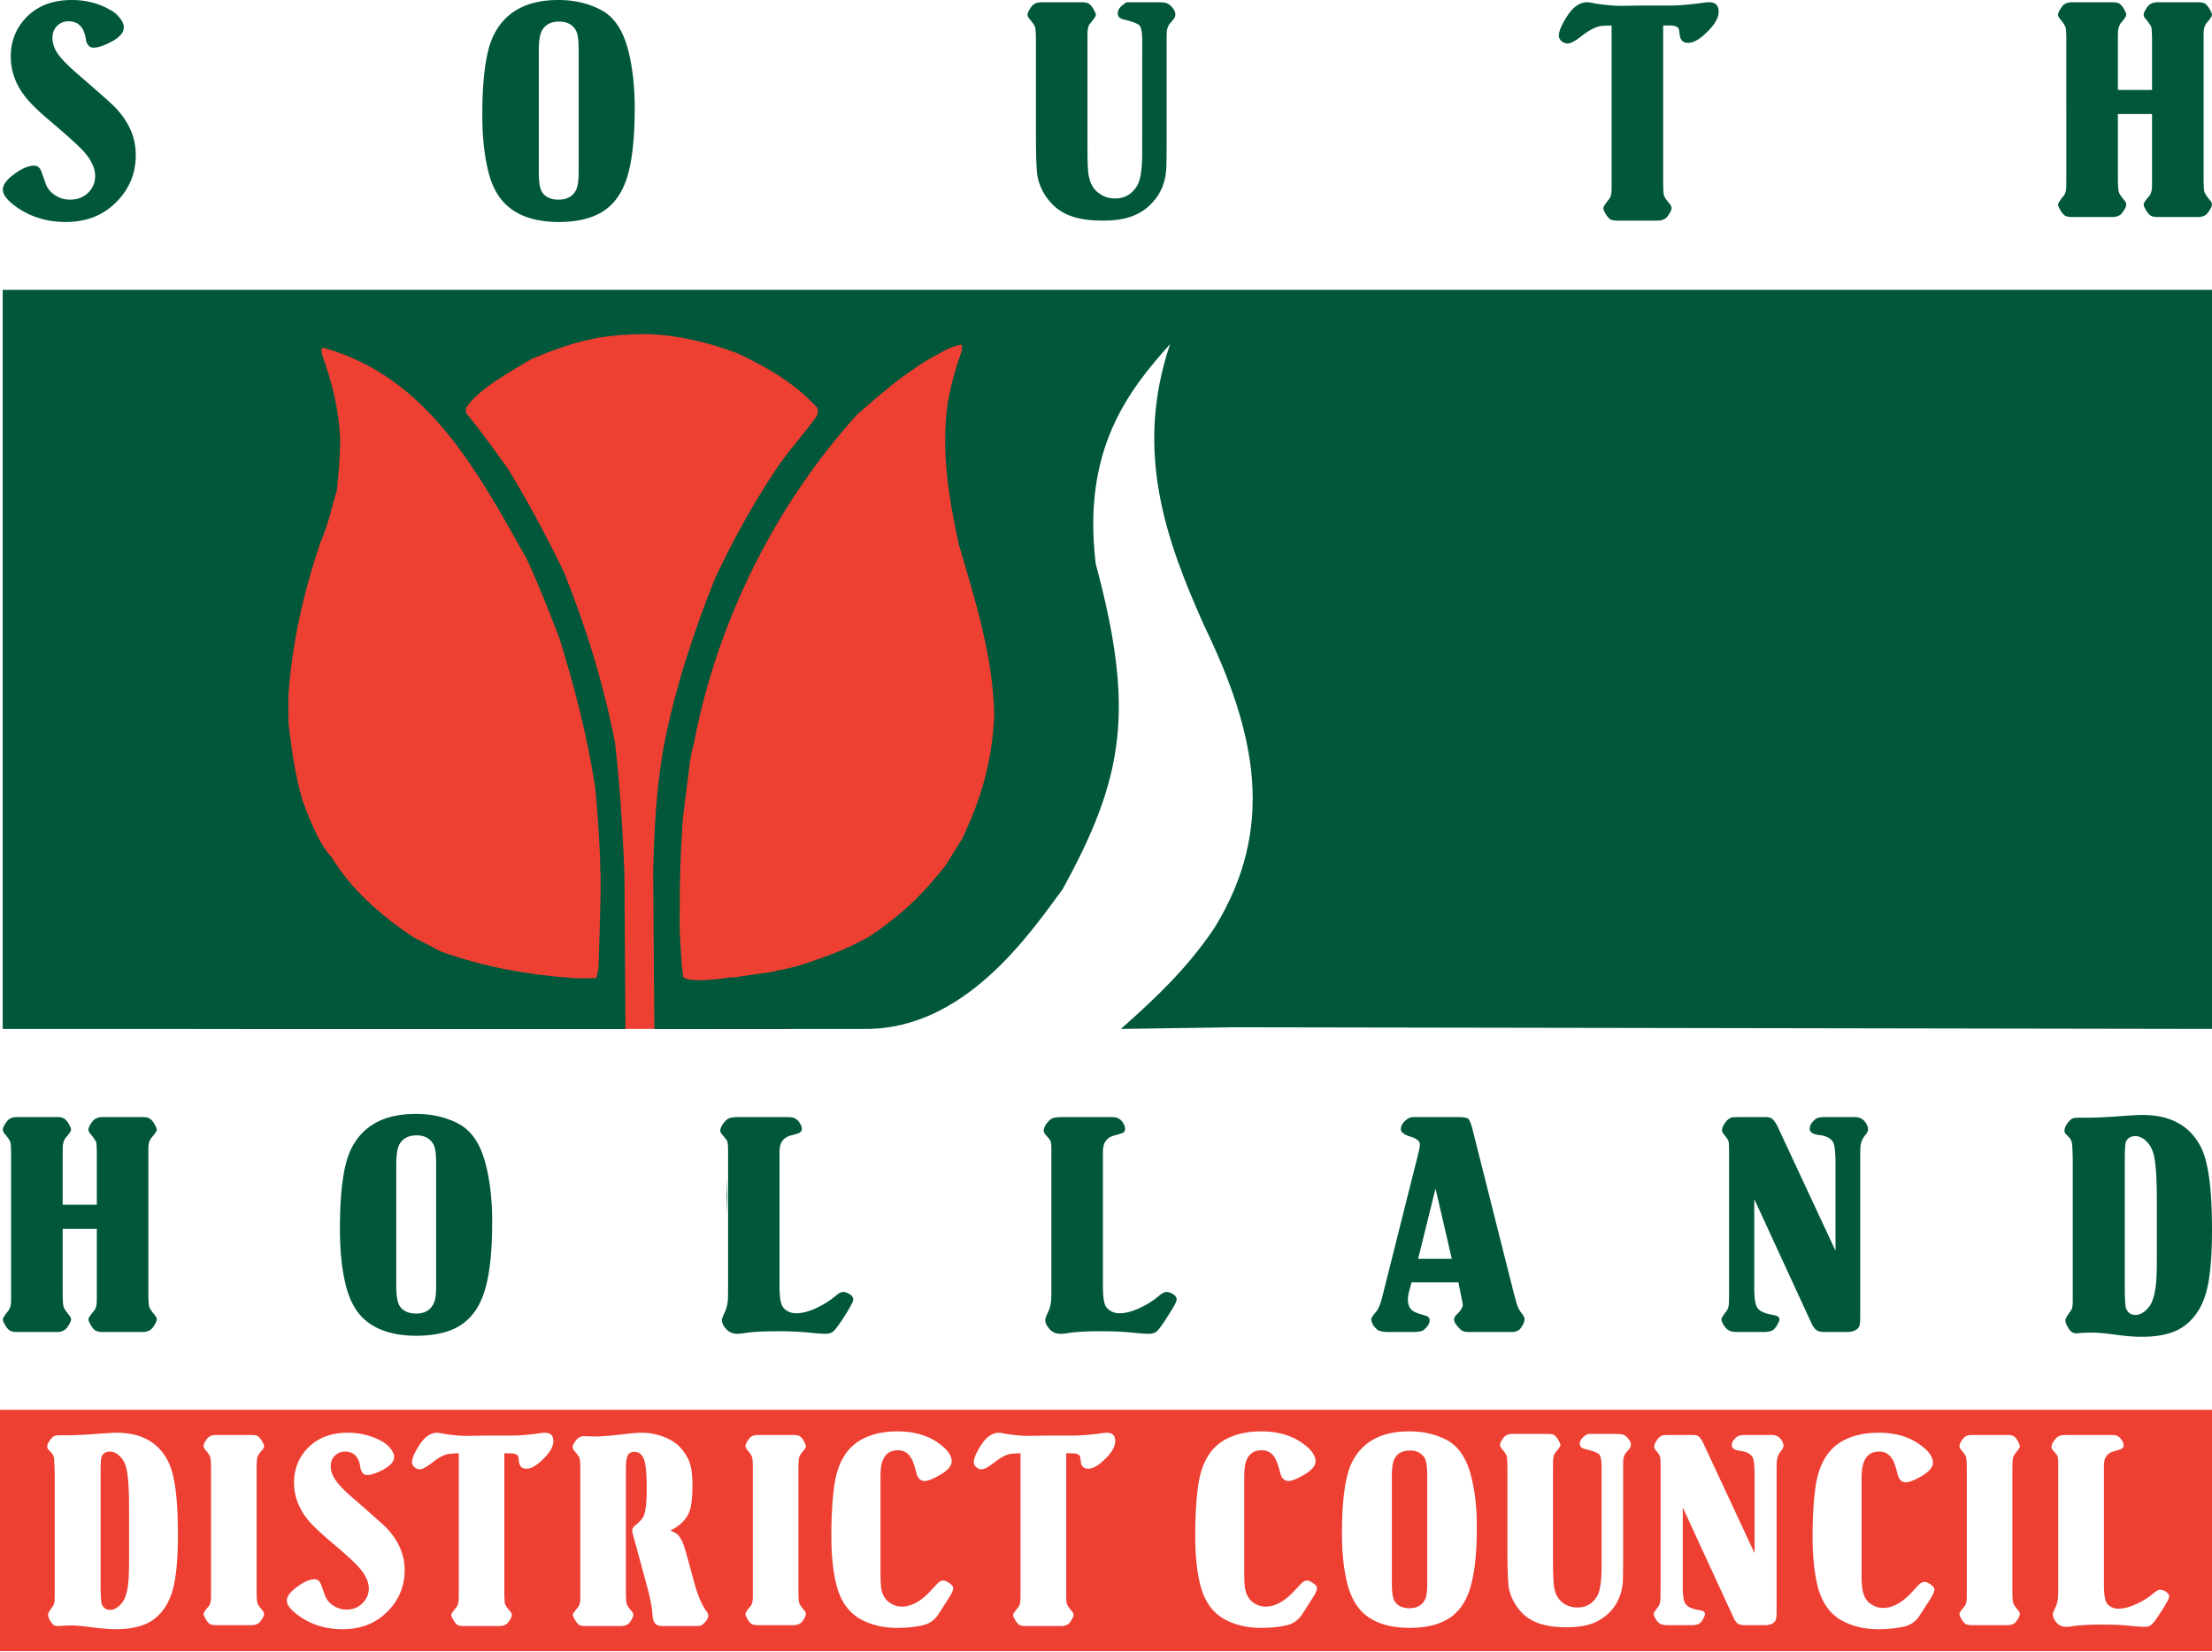
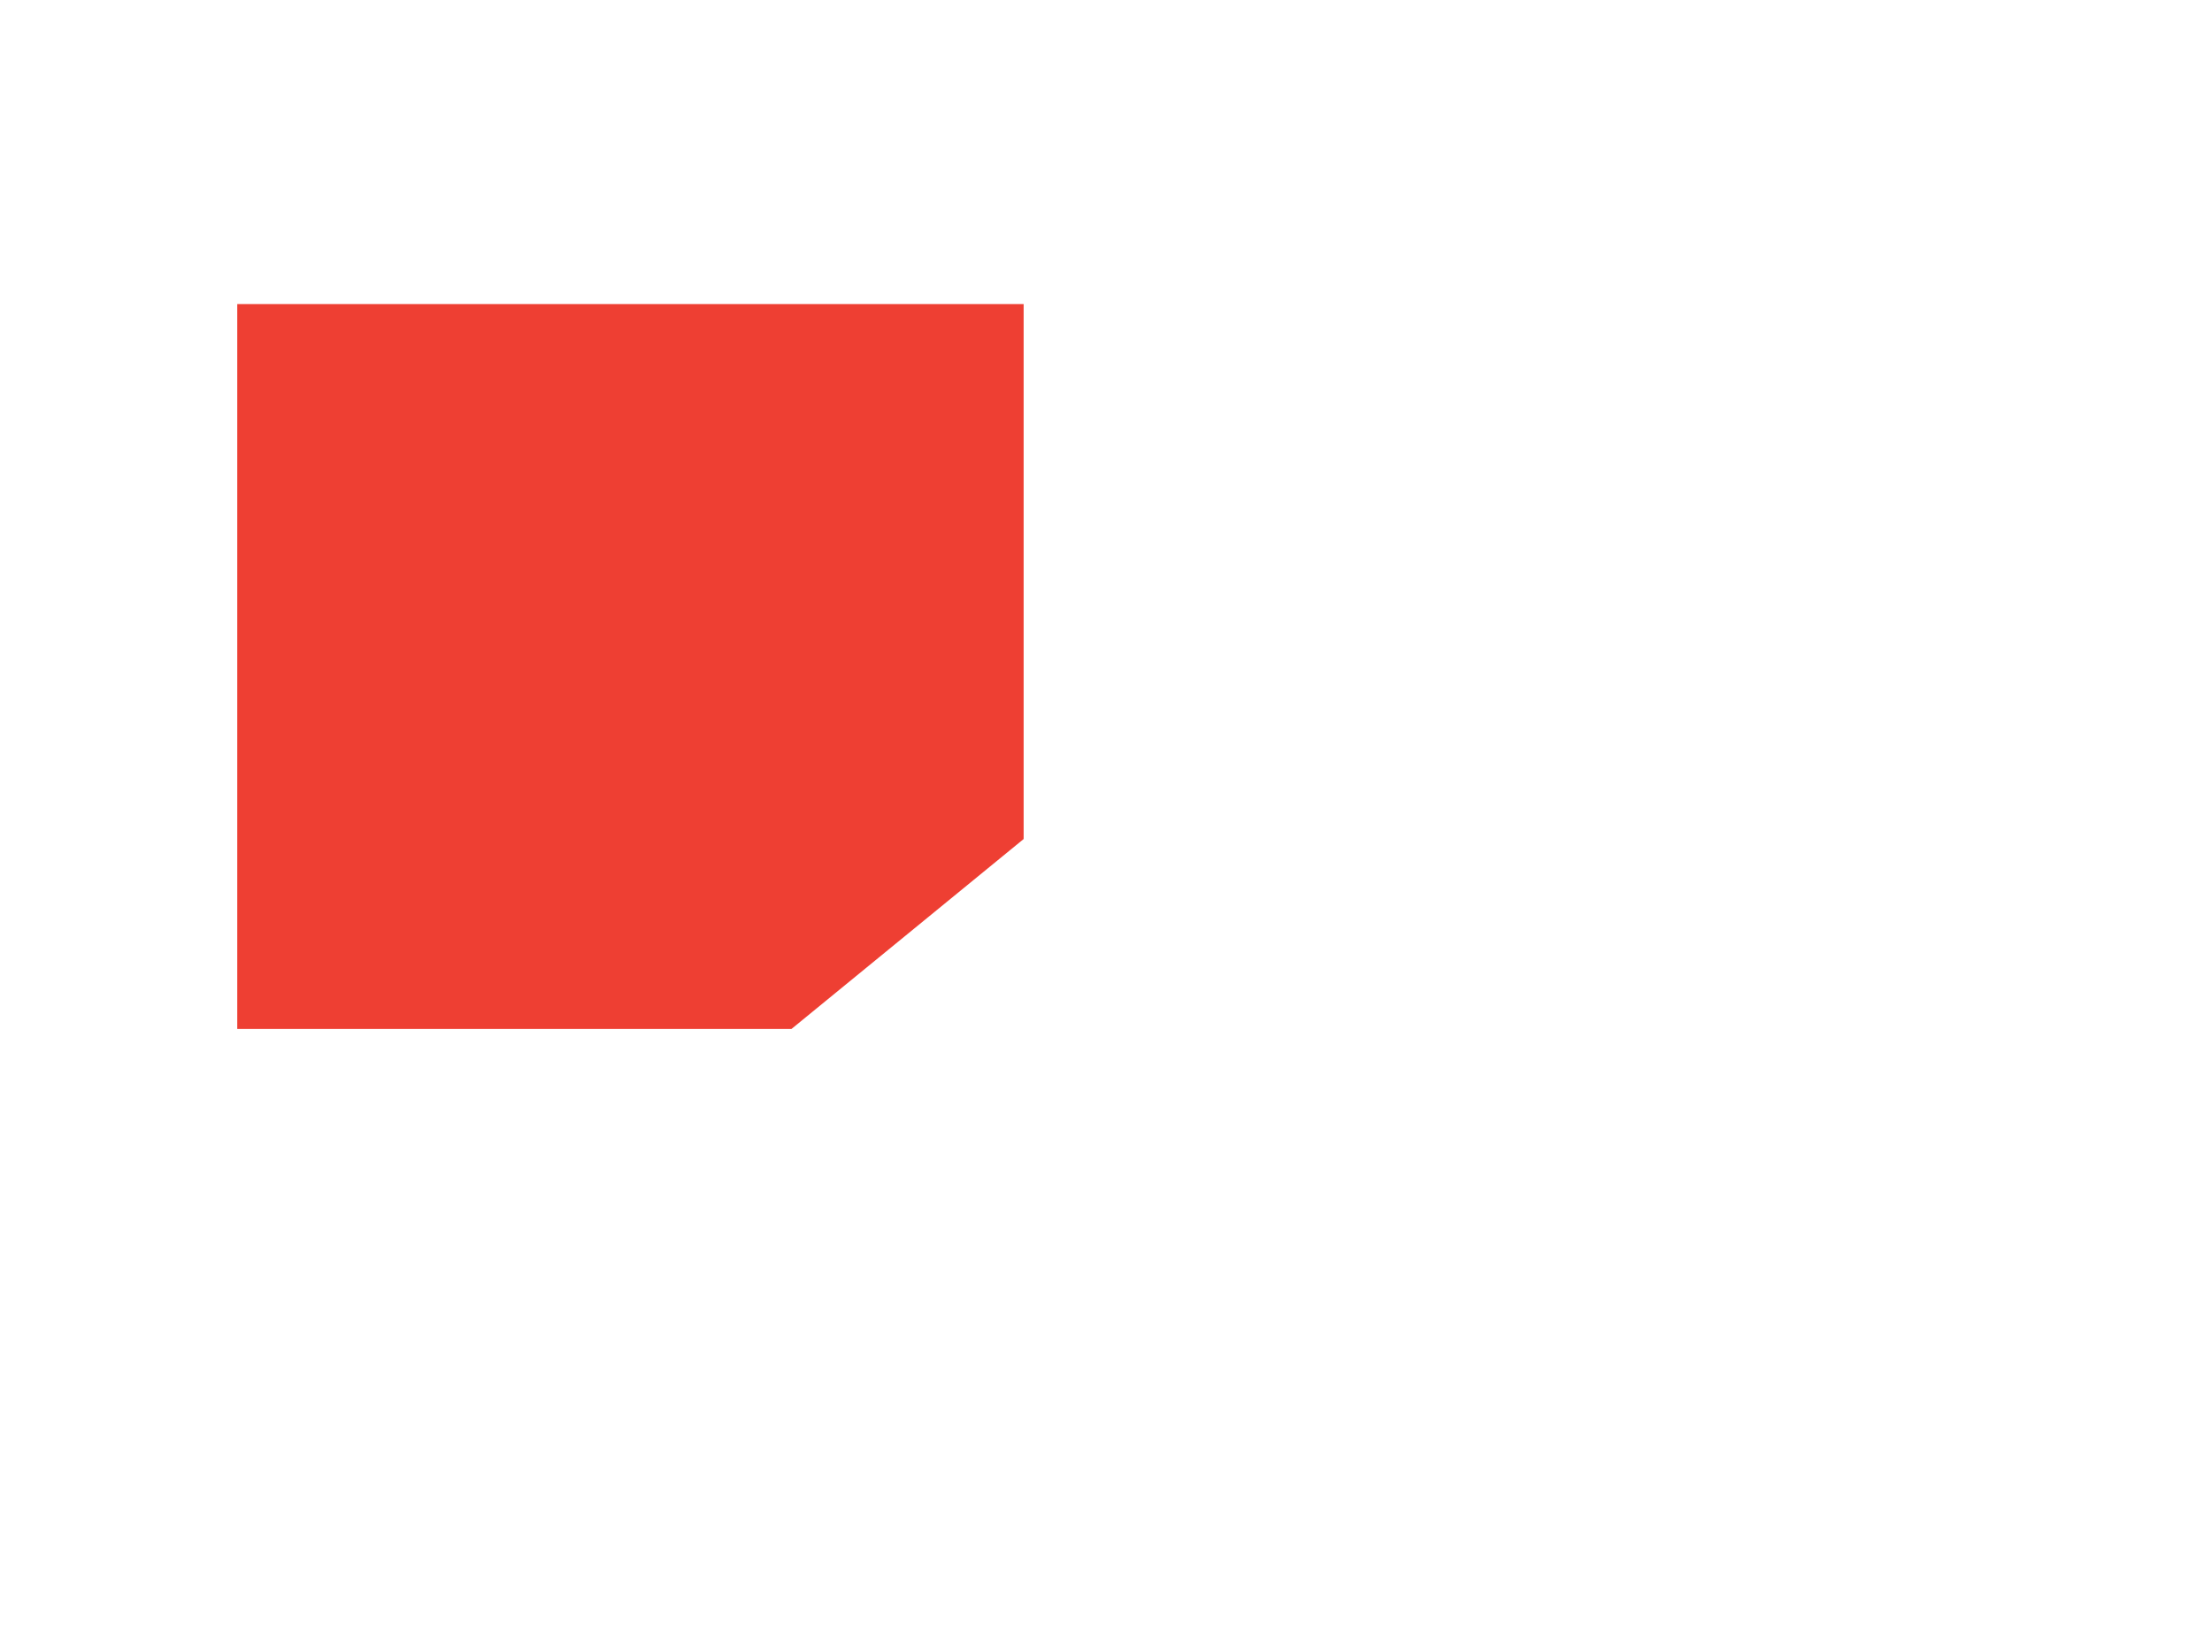
<svg xmlns="http://www.w3.org/2000/svg" width="300" height="224">
  <path fill="#ee3f33" fill-rule="evenodd" d="M32.177 41.243H138.83v72.545l-31.485 25.754H32.177Zm0 0" />
-   <path fill="#00573a" fill-rule="evenodd" d="m84.823 139.562-84.457-.02V39.31H300v100.23l-132.55-.223-15.428.223c5.02-4.451 9.086-8.354 12.684-13.7 8.334-13.497 5.692-26.343-1.321-40.836-5.285-11.79-9.594-23.802-4.696-38.336-5.549 6.22-11.972 14.168-10.082 29.799 5.306 19.737 3.903 28.864-4.492 44.129-4.41 5.976-13.212 18.985-26.709 18.944l-28.66.021-.163-21.424c.142-5.671.447-11.688 1.505-17.257 1.443-7.46 4.065-15.428 6.89-22.44 2.42-5.144 5.02-9.88 8.151-14.616 1.789-2.703 3.842-4.837 5.671-7.44.143-.487.143-.792.061-1.077-3.313-3.557-6.87-5.488-10.834-7.398-3.842-1.444-8.029-2.46-12.135-2.602-6.443 0-10.041.976-15.794 3.374-2.642 1.565-7.398 4.187-8.903 6.667 0 .224 0 .427.021.67 2.175 2.704 2.175 2.704 5.651 7.522 2.663 4.35 5.244 9.167 7.622 14.066 3.03 7.622 5.265 14.716 6.911 23.05.671 5.732 1.017 11.424 1.281 17.48zm-6.769-6.89c-6.566-.488-12.338-1.505-18.294-3.64-1.22-.65-2.46-1.3-3.7-1.93-4.45-2.968-8.496-6.545-11.098-10.875-1.707-1.707-3.17-5.59-3.923-7.643-.914-3.15-1.402-6.26-1.748-9.147l-.162-1.402c-.02-.488-.02-.976-.02-1.423v-2.195c.528-7.4 2.032-13.944 4.308-20.754 1.017-2.276 1.586-4.837 2.277-7.236.325-3.272.325-3.272.447-6.586-.122-4.207-1.118-8.008-2.44-11.687-.203-.671-.02-.671-.08-.956.1-.02.365-.041.528.042 13.863 4.025 20.51 16.485 27.278 28.538.042.061.061.122.102.204 1.504 3.293 2.906 6.83 4.33 10.529 2.032 6.565 3.76 13.151 4.857 20.205.285 3.049.529 6.26.671 9.655 0 .792.02 1.605.06 2.398.022 2.988.022 2.988-.263 12.318-.042.468-.163.976-.285 1.565-.162 0-.447-.02-.57.021zm14.615-.143c-.305-2.114-.224-2.358-.305-3.232l-.183-3.09v-2.316c0-3.903.081-7.521.325-11.12.042-.63.061-1.26.122-1.87.244-2.113.509-4.207.793-6.32.06-.53.122-1.078.203-1.586.102-.509.184-1.017.305-1.504.082-.386.204-.508.305-1.362 3.232-16.18 10.977-31.71 21.973-43.865 3.273-2.886 6.078-5.325 9.818-7.582 1.423-.711 2.785-1.768 4.431-1.93v.792c-.833 2.256-1.443 4.512-1.91 6.992-.915 6.606.06 12.643 1.504 19.351 2.215 7.521 4.634 15.082 4.797 23.172-.325 6.24-1.667 11.017-4.39 16.77-.753 1.158-1.464 2.337-2.196 3.516-3.191 4.086-6.22 6.932-10.509 9.757-2.825 1.565-5.325 2.5-8.273 3.496-.386.122-.793.244-1.179.366-.447.122-.894.244-1.341.346-.224.041-.427.101-.65.162-.204.02-.407.06-.59.081-.265.061-.549.122-.813.224-1.769.244-3.557.508-5.326.772h-.549c-1.443.244-5.488.732-6.362-.02" />
-   <path fill="#00573a" d="M75.737 0c2.175 0 4.126.467 5.793 1.362 1.789.935 3.008 2.805 3.7 5.57.568 2.276.853 4.837.853 7.683 0 4.451-.406 7.805-1.24 10.041-.793 2.114-2.053 3.578-3.78 4.41-1.403.692-3.172 1.038-5.265 1.038-3.15 0-5.53-.793-7.176-2.358-1.158-1.098-1.971-2.643-2.439-4.675-.508-2.114-.772-4.594-.772-7.44 0-5.02.487-8.557 1.443-10.651C68.399 1.667 71.346 0 75.737 0m-2.663 6.87v16.465c0 1.362.143 2.276.468 2.744.447.67 1.199.996 2.215.996 1.22 0 2.033-.488 2.44-1.464.182-.447.284-1.22.284-2.276V6.87c0-1.341-.101-2.215-.325-2.642-.447-.874-1.22-1.301-2.317-1.301-1.118 0-1.89.406-2.338 1.22-.284.528-.427 1.422-.427 2.723m218.795 5.326V5.59c0-.935-.042-1.565-.081-1.87-.102-.265-.346-.63-.752-1.118-.204-.224-.305-.427-.305-.59 0-.264.182-.63.549-1.138.305-.386.772-.57 1.422-.57h5.346c.447 0 .773.062.956.163.284.163.569.509.813 1.037.121.224.183.386.183.508 0 .163-.244.55-.752 1.139-.204.244-.325.59-.366 1.036-.02.122-.02.59-.02 1.403v18.538c0 .955.04 1.585.1 1.87.082.264.326.63.732 1.118.204.223.305.447.305.61 0 .264-.183.63-.569 1.138-.284.386-.732.569-1.382.569h-5.366c-.447 0-.752-.061-.956-.163-.284-.162-.548-.508-.813-1.016-.121-.224-.182-.386-.182-.528 0-.163.244-.55.752-1.139.203-.244.325-.59.366-1.036.02-.142.02-.61.02-1.423v-8.66h-4.634v8.66c0 .955.041 1.585.122 1.87.06.264.305.63.711 1.118.204.224.305.447.305.61 0 .264-.183.63-.549 1.138-.284.386-.752.57-1.402.57h-5.367c-.426 0-.752-.062-.955-.163-.264-.163-.549-.509-.813-1.037-.122-.224-.162-.386-.162-.508 0-.163.244-.55.731-1.139.204-.244.326-.59.366-1.036.021-.142.021-.61.021-1.423V5.59c0-.935-.02-1.565-.101-1.87-.082-.264-.326-.63-.732-1.118-.183-.224-.285-.427-.285-.59 0-.264.183-.63.549-1.138.285-.386.752-.569 1.382-.569h5.366c.468 0 .773.061.976.163.285.162.549.508.813 1.036.102.224.163.386.163.509 0 .162-.245.548-.753 1.138-.183.244-.304.59-.365 1.037 0 .121-.021.589-.021 1.402v6.606zm-66.305-8.74v21.14c0 .975.041 1.605.101 1.89.081.244.325.63.732 1.097.203.264.305.467.305.63 0 .265-.183.63-.549 1.139-.305.386-.772.569-1.402.569h-5.367c-.426 0-.772-.061-.955-.163-.264-.162-.549-.508-.813-1.036a1.031 1.031 0 0 1-.162-.509c0-.162.244-.549.731-1.158.204-.224.326-.57.366-1.017.021-.142.021-.63.021-1.443V3.455c-.752.021-1.3.042-1.606.102-.67.142-1.463.549-2.398 1.28-.895.712-1.545 1.058-1.952 1.058a1.22 1.22 0 0 1-.955-.447.91.91 0 0 1-.244-.63c0-.61.406-1.525 1.2-2.745.792-1.179 1.666-1.768 2.662-1.768.142 0 .488.042 1.016.162 1.28.204 2.52.326 3.74.326L222.76.75h3.862c1.2 0 2.683-.143 4.431-.386.285-.042.529-.061.752-.061.854 0 1.281.427 1.281 1.3 0 .936-.691 1.993-2.073 3.212-.752.65-1.444.996-2.094.996-.528 0-.874-.244-1.037-.731-.041-.081-.08-.407-.162-.996-.042-.346-.325-.55-.874-.61-.102-.021-.508-.021-1.28-.021m-67.343 1.953v13.72c0 2.053-.02 3.354-.061 3.903-.142 1.91-.854 3.476-2.175 4.756a6.842 6.842 0 0 1-2.703 1.626c-.996.346-2.257.509-3.76.509-2.359 0-4.208-.407-5.55-1.22-.833-.508-1.524-1.199-2.134-2.073-.59-.894-.976-1.83-1.139-2.785-.121-.752-.183-2.337-.203-4.777V5.59c0-.955-.042-1.565-.101-1.87-.082-.264-.346-.65-.732-1.098-.204-.244-.305-.447-.305-.61 0-.264.183-.63.549-1.138.305-.386.752-.569 1.402-.569h5.366c.447 0 .773.061.956.162.264.163.549.509.813 1.037.122.224.183.407.183.508 0 .163-.244.55-.753 1.139-.203.224-.325.569-.365 1.036-.021.122-.021.61-.021 1.403v14.249c0 1.951.041 3.232.142 3.842.183 1.138.65 2.012 1.464 2.56.61.448 1.321.672 2.134.672 1.362 0 2.378-.63 3.07-1.87.406-.773.61-2.236.61-4.35V5.407c0-.894-.102-1.504-.285-1.83-.102-.284-.854-.61-2.196-.934-.569-.122-.833-.386-.833-.834 0-.386.203-.752.63-1.097.264-.224.447-.346.57-.387.06-.02.365-.02.894-.02h3.374c.569 0 .955.041 1.158.121.366.142.671.427.976.874.143.245.204.427.204.61 0 .143-.021.285-.082.468-.02.06-.244.346-.69.854-.204.264-.326.63-.387 1.036 0 .142-.02.509-.02 1.139M9.288 2.887c-.63 0-1.138.223-1.565.65-.406.406-.61.935-.61 1.606 0 .731.244 1.463.773 2.215.487.691 1.362 1.565 2.602 2.643 2.601 2.256 4.146 3.618 4.634 4.085.508.468.955.956 1.362 1.484 1.3 1.687 1.93 3.496 1.93 5.468 0 2.581-.954 4.777-2.865 6.586-1.728 1.646-3.944 2.48-6.667 2.48-2.46 0-4.635-.65-6.566-1.972-1.28-.894-1.93-1.708-1.93-2.419 0-.691.568-1.423 1.727-2.236.955-.67 1.809-1.016 2.52-1.016.387 0 .692.203.915.63.061.122.244.67.57 1.606.223.731.65 1.3 1.28 1.727.63.447 1.341.65 2.114.65 1.037 0 1.91-.345 2.581-1.076.55-.63.813-1.322.813-2.114 0-1.159-.61-2.379-1.85-3.66-.67-.69-1.991-1.89-4.004-3.597-1.87-1.565-3.11-2.785-3.74-3.659-1.24-1.626-1.85-3.415-1.85-5.305 0-2.053.692-3.801 2.033-5.224C5.021.813 7.114 0 9.716 0c1.931 0 3.68.447 5.224 1.342.529.264.976.65 1.321 1.117.366.447.529.875.529 1.24 0 .732-.59 1.423-1.83 2.033-.935.488-1.687.732-2.276.732-.57 0-.935-.407-1.057-1.24-.244-1.565-1.037-2.338-2.338-2.338M248.94 169.625v-11.728c0-1.464-.102-2.44-.265-2.866-.264-.61-.915-.976-1.931-1.098-.874-.102-1.301-.386-1.301-.874 0-.406.244-.834.752-1.26.224-.204.67-.305 1.342-.305h4.004c.549 0 .996.182 1.321.549.325.386.488.752.488 1.138 0 .203-.122.447-.366.752-.386.447-.59.935-.65 1.484-.021.284-.042.63-.042 1.077v22.095c0 .711-.061 1.179-.162 1.362-.305.447-.834.691-1.667.691h-2.887c-.61 0-.996-.081-1.199-.244a2.228 2.228 0 0 1-.63-.793l-7.826-16.993V174.3c-.02 1.484.102 2.46.325 2.886.245.57.976.935 2.196 1.139.59.08.894.284.894.59 0 .161-.101.406-.285.73-.182.326-.365.55-.528.692-.264.203-.711.305-1.362.305h-3.537c-.59 0-1.016-.102-1.26-.285-.203-.142-.406-.366-.61-.69-.183-.326-.284-.57-.284-.753 0-.142.223-.528.711-1.138.183-.265.305-.65.305-1.2 0-.183.02-.67.02-1.463v-18.66c0-.792-.02-1.341-.06-1.646-.102-.264-.325-.59-.67-.996-.143-.163-.225-.325-.225-.529 0-.325.183-.711.529-1.158.305-.386.63-.57 1.016-.61.081 0 .325 0 .732-.02h3.293c.487 0 .793.02.935.08.325.082.67.488 1.016 1.18zm-106.35 4.004v-17.562c0-.61-.02-1.036-.08-1.26-.042-.143-.244-.406-.63-.833-.224-.224-.326-.447-.326-.671 0-.224.122-.529.346-.874.264-.346.508-.59.752-.732.224-.122.732-.203 1.484-.203h6.098c.65 0 1.057.02 1.199.08.427.123.752.427.976.875.121.224.182.467.182.67a.53.53 0 0 1-.284.488c-.102.081-.529.204-1.26.407-.976.284-1.464.996-1.464 2.154v18.253c0 1.505.162 2.48.467 2.866.447.55 1.057.814 1.789.814.833 0 1.748-.244 2.805-.753a11.123 11.123 0 0 0 2.582-1.646c.406-.325.71-.488.975-.488.244 0 .508.082.773.224.406.224.61.488.61.813 0 .305-.57 1.301-1.688 2.988-.508.773-.874 1.24-1.118 1.403-.284.162-.59.244-.935.244-.447 0-1.138-.042-2.053-.142a43.717 43.717 0 0 0-4.43-.204c-1.973 0-3.456.082-4.473.244a6.194 6.194 0 0 1-1.077.102c-.691 0-1.24-.285-1.646-.874-.265-.325-.407-.671-.407-1.017 0-.162.122-.487.346-.955.284-.569.447-1.2.467-1.91.02-.265.02-1.098.02-2.5m138.526 1.93v-18.233c-.02-1.199-.06-1.95-.101-2.276a1.617 1.617 0 0 0-.386-.793l-.529-.549c-.081-.101-.101-.223-.101-.386 0-.406.244-.874.752-1.402.182-.204.447-.305.792-.325.163 0 .57-.021 1.22-.021 1.22.02 2.927-.061 5.061-.224 1.403-.102 2.318-.142 2.744-.142 3.842 0 6.505 1.484 7.968 4.451.976 1.952 1.464 5.651 1.464 11.099 0 3.638-.244 6.362-.711 8.191-.55 2.216-1.606 3.862-3.171 4.96-1.342.935-3.232 1.382-5.672 1.382-.996 0-2.276-.101-3.841-.325-1.24-.162-2.236-.244-2.948-.244-.365 0-.914.02-1.626.06-.162.022-.305.042-.406.042-.285 0-.509-.08-.67-.203-.225-.162-.407-.427-.57-.752-.183-.305-.264-.59-.264-.813 0-.224.244-.65.731-1.301.142-.204.244-.488.244-.854.021-.183.021-.63.021-1.341m7.054-18.335v17.095c0 1.789.06 2.825.183 3.15.244.57.65.854 1.26.854s1.2-.325 1.748-.976c.508-.569.854-1.585 1.016-3.049.102-.752.143-1.95.143-3.597v-7.785c0-2.887-.122-4.94-.386-6.16-.224-.995-.671-1.747-1.382-2.276-.387-.264-.752-.406-1.118-.406-.61 0-1.017.223-1.26.67-.143.244-.204 1.057-.204 2.48m-90.373 16.688h-6.363l-.325 1.22a4.254 4.254 0 0 0-.162 1.118c0 .589.162 1.036.447 1.341.264.264.752.508 1.484.691.386.122.63.204.711.244a.575.575 0 0 1 .305.509c0 .447-.285.914-.854 1.361-.183.163-.711.244-1.605.244h-3.11c-.793 0-1.301-.121-1.545-.325-.529-.467-.793-.955-.793-1.423 0-.182.203-.487.61-.955.305-.345.569-.935.792-1.748l4.9-19.493c.182-.752.284-1.26.284-1.484 0-.447-.427-.813-1.321-1.077-.834-.265-1.26-.59-1.26-1.017 0-.467.284-.914.853-1.341.203-.163.468-.244.793-.285h6.159c.67 0 1.118.081 1.341.244.204.204.407.752.63 1.667l5.448 21.607c.285 1.118.487 1.81.59 2.094.142.365.345.731.67 1.138.183.244.285.447.285.63 0 .346-.163.752-.509 1.24-.244.346-.67.529-1.26.529h-5.895c-.487 0-.853-.143-1.097-.427-.529-.509-.793-.935-.793-1.28 0-.204.122-.427.386-.692.529-.508.793-.955.793-1.341 0-.061-.042-.326-.142-.752zm-.895-3.191-2.215-9.533-2.358 9.533zm-98.157 2.906v-17.562c0-.61-.041-1.036-.101-1.26-.042-.143-.244-.406-.61-.833-.224-.224-.345-.447-.345-.671 0-.224.121-.529.365-.874.244-.346.488-.59.732-.732.244-.122.732-.203 1.484-.203h6.098c.65 0 1.077.02 1.2.08.426.123.751.427.975.875.142.224.203.467.203.67 0 .204-.101.366-.305.488-.101.081-.528.204-1.26.407-.976.284-1.463.996-1.463 2.154v18.253c0 1.505.162 2.48.487 2.867.427.548 1.037.813 1.789.813.813 0 1.748-.244 2.805-.752a12.046 12.046 0 0 0 2.581-1.647c.387-.325.712-.488.956-.488.264 0 .508.082.772.224.407.224.61.488.61.813 0 .305-.549 1.301-1.667 2.988-.528.773-.894 1.24-1.138 1.403-.264.162-.59.244-.935.244-.447 0-1.118-.042-2.033-.142a44.465 44.465 0 0 0-4.451-.204c-1.952 0-3.456.082-4.472.244a6.168 6.168 0 0 1-1.057.102c-.691 0-1.24-.285-1.667-.874-.264-.325-.386-.67-.386-1.017 0-.162.122-.487.345-.955.285-.569.427-1.2.468-1.91 0-.265.02-1.098.02-2.5m-42.34-22.563c2.175 0 4.126.447 5.793 1.341 1.789.956 3.009 2.806 3.7 5.59.569 2.257.853 4.818.853 7.684 0 4.43-.406 7.785-1.24 10.02-.772 2.115-2.053 3.578-3.78 4.432-1.403.67-3.171 1.016-5.265 1.016-3.15 0-5.529-.793-7.175-2.337-1.159-1.098-1.952-2.663-2.44-4.696-.508-2.114-.751-4.594-.751-7.44 0-5 .467-8.557 1.422-10.65 1.545-3.314 4.493-4.96 8.883-4.96m-2.663 6.85v16.485c0 1.341.163 2.256.468 2.724.447.67 1.199 1.016 2.236 1.016 1.199 0 2.012-.508 2.418-1.484.204-.447.285-1.2.285-2.256v-16.485c0-1.342-.101-2.216-.325-2.642-.447-.854-1.2-1.301-2.317-1.301-1.118 0-1.89.426-2.338 1.22-.285.528-.427 1.422-.427 2.723m-40.612 5.468v-6.586c0-.955-.02-1.585-.081-1.89-.102-.244-.346-.61-.752-1.098-.204-.224-.305-.427-.305-.61 0-.244.183-.63.548-1.118.305-.386.773-.59 1.423-.59h5.346c.447 0 .773.062.956.183.284.163.569.488.813 1.017.121.224.183.406.183.508 0 .183-.244.549-.752 1.138-.204.244-.326.59-.366 1.037-.02.142-.02.61-.02 1.423v18.517c0 .955.04 1.585.1 1.87.082.264.326.63.732 1.118.204.244.305.447.305.61 0 .264-.183.63-.549 1.138-.304.386-.752.59-1.402.59h-5.366c-.447 0-.752-.061-.956-.184-.284-.142-.548-.487-.813-1.016-.121-.224-.183-.386-.183-.528 0-.163.244-.55.752-1.139.204-.244.325-.569.366-1.036.02-.142.02-.61.02-1.423v-8.659H8.497v8.66c0 .955.042 1.585.122 1.87.061.264.305.63.712 1.118.203.244.305.446.305.61 0 .264-.184.63-.55 1.138-.284.386-.751.59-1.382.59H2.317c-.427 0-.752-.062-.955-.184-.265-.142-.55-.508-.813-1.037-.122-.224-.163-.386-.163-.508 0-.162.244-.549.732-1.138.203-.244.325-.57.366-1.037.02-.142.02-.61.02-1.423v-18.517c0-.956-.02-1.586-.1-1.89-.082-.265-.326-.63-.733-1.098-.183-.224-.284-.427-.284-.61 0-.244.183-.63.549-1.118.284-.386.752-.59 1.382-.59h5.386c.447 0 .752.061.956.183.284.162.548.488.813 1.016.101.224.162.407.162.508 0 .183-.244.549-.752 1.139-.183.244-.305.589-.366 1.036 0 .142-.02.61-.02 1.423v6.586zm85.392-1.159c0-.813 0-1.606.02-2.378 0 .772.042 1.565.061 2.378zm.02 2.541c-.02-.874-.02-1.707-.02-2.54h.081c-.02.833-.06 1.666-.06 2.54" />
-   <path fill="#ee3f33" fill-rule="evenodd" d="M0 191.191h300v32.726H0Zm279.144 23.01v-15.55c0-.548-.02-.914-.08-1.118-.022-.121-.204-.365-.53-.731-.203-.204-.304-.407-.304-.59 0-.203.101-.468.325-.793.204-.284.427-.507.65-.65.204-.102.63-.162 1.301-.162h5.407c.57 0 .935.02 1.057.06.386.122.671.387.874.773.102.203.163.427.163.61a.48.48 0 0 1-.265.426c-.08.061-.467.184-1.118.366-.853.244-1.28.874-1.28 1.911v16.16c0 1.341.142 2.175.406 2.54.386.468.935.712 1.586.712.731 0 1.545-.224 2.48-.671a9.165 9.165 0 0 0 2.296-1.463c.346-.285.63-.427.854-.427.224 0 .447.06.67.183.367.224.55.447.55.732 0 .284-.488 1.158-1.484 2.662-.447.671-.793 1.078-.996 1.22-.244.162-.529.224-.834.224-.386 0-.996-.042-1.809-.122-1.036-.122-2.357-.183-3.923-.183-1.748 0-3.069.081-3.963.203a4.91 4.91 0 0 1-.956.102c-.59 0-1.097-.244-1.463-.773-.224-.304-.346-.59-.346-.894 0-.162.102-.447.305-.854.265-.508.386-1.057.407-1.687.02-.224.02-.955.02-2.215m-26.668-13.416v12.887c0 1.057.081 1.83.204 2.277.182.731.548 1.26 1.097 1.606a2.754 2.754 0 0 0 1.626.508c1.301 0 2.643-.752 4.005-2.256.569-.63.935-.996 1.077-1.098.183-.101.345-.183.508-.183.224 0 .508.122.854.366.325.223.507.447.507.67 0 .265-.182.692-.528 1.24l-1.443 2.236c-.529.854-1.28 1.362-2.175 1.565a16.862 16.862 0 0 1-3.456.346c-1.748 0-3.333-.346-4.736-1.057-1.85-.935-3.07-2.683-3.618-5.265-.366-1.748-.569-3.821-.569-6.22 0-2.46.122-4.634.366-6.524.386-3.05 1.565-5.184 3.496-6.342 1.342-.813 3.049-1.24 5.122-1.24 2.399 0 4.39.63 5.936 1.89.935.732 1.402 1.464 1.402 2.195 0 .61-.569 1.26-1.728 1.911-.874.488-1.524.732-1.93.732-.59 0-.976-.386-1.16-1.179-.223-.996-.487-1.687-.772-2.094-.426-.61-.975-.894-1.707-.894-1.159 0-1.89.61-2.195 1.809-.122.427-.184 1.118-.184 2.114m-14.513 9.858v-10.366c0-1.301-.06-2.155-.223-2.541-.224-.528-.793-.854-1.708-.976-.772-.08-1.158-.345-1.158-.772 0-.366.223-.732.67-1.118.204-.162.61-.264 1.2-.264h3.536c.488 0 .895.162 1.18.487.284.325.426.671.426 1.017 0 .162-.122.386-.325.65a2.496 2.496 0 0 0-.57 1.3c-.02.265-.04.57-.04.977v19.554c0 .63-.062 1.036-.163 1.199-.244.406-.732.61-1.443.61h-2.582c-.528 0-.874-.061-1.057-.204-.244-.182-.406-.406-.549-.711l-6.931-15.042v10.346c-.02 1.322.081 2.175.285 2.562.223.507.874.833 1.95 1.016.509.06.773.244.773.508 0 .163-.08.366-.244.65-.142.306-.305.488-.468.61-.223.184-.63.265-1.199.265h-3.13c-.529 0-.915-.081-1.118-.244-.183-.122-.366-.325-.529-.61-.183-.285-.264-.508-.264-.67 0-.123.204-.469.63-.997.163-.244.265-.59.285-1.057 0-.183 0-.61.02-1.321v-16.505c0-.712-.02-1.2-.08-1.464-.082-.223-.265-.508-.59-.874a.717.717 0 0 1-.183-.467c0-.285.142-.63.467-1.037.264-.325.549-.508.895-.528.06 0 .284 0 .65-.02h2.907c.447 0 .711.02.833.06.305.081.59.447.894 1.057zm-17.826-11.667v12.155c0 1.81-.02 2.968-.042 3.456-.142 1.667-.772 3.069-1.93 4.207a6.59 6.59 0 0 1-2.4 1.443c-.894.285-2.012.447-3.333.447-2.093 0-3.72-.365-4.898-1.077-.753-.447-1.362-1.057-1.89-1.85-.53-.792-.875-1.605-1.017-2.459-.102-.65-.163-2.073-.183-4.228V199.14c0-.833-.041-1.402-.101-1.646-.061-.244-.285-.57-.65-.996-.163-.204-.265-.386-.265-.529 0-.223.162-.548.488-.996.264-.345.67-.508 1.24-.508h4.756c.406 0 .691.042.854.142.244.143.467.447.711.915.101.203.162.345.162.447 0 .142-.223.487-.67.996-.163.203-.285.528-.326.935 0 .101-.02.528-.02 1.24v12.602c0 1.728.06 2.866.142 3.415.142 1.016.569 1.768 1.28 2.277.549.386 1.18.569 1.89.569 1.22 0 2.114-.549 2.724-1.626.366-.712.55-1.992.55-3.862v-13.538c0-.793-.082-1.321-.245-1.626-.101-.264-.752-.529-1.951-.833-.509-.102-.752-.346-.752-.712s.183-.69.569-.996c.244-.203.406-.305.508-.325.061-.02.325-.02.793-.02h2.968c.508 0 .853.04 1.036.1.325.122.61.387.874.793.122.184.183.366.183.509 0 .142-.041.264-.08.426-.022.061-.225.305-.61.753a1.842 1.842 0 0 0-.346.935c0 .101-.02.447-.02.996m-29.007-4.859c1.931 0 3.659.407 5.143 1.2 1.565.853 2.662 2.5 3.272 4.96.509 1.991.752 4.268.752 6.788 0 3.924-.365 6.891-1.097 8.883-.691 1.87-1.81 3.171-3.354 3.903-1.24.61-2.805.915-4.655.915-2.785 0-4.899-.692-6.362-2.074-1.016-.975-1.728-2.358-2.155-4.146-.447-1.87-.67-4.066-.67-6.586 0-4.431.426-7.582 1.26-9.432 1.362-2.927 3.984-4.41 7.866-4.41m-2.358 6.077v14.595c0 1.199.142 2.012.407 2.418.406.59 1.077.895 1.992.895 1.057 0 1.768-.447 2.154-1.301.163-.406.244-1.077.244-2.012v-14.595c0-1.179-.101-1.951-.284-2.337-.407-.753-1.078-1.139-2.053-1.139-.996 0-1.687.366-2.074 1.078-.264.447-.386 1.26-.386 2.398m-20.021.407v12.887c0 1.056.06 1.829.183 2.276.203.712.569 1.26 1.097 1.606a2.754 2.754 0 0 0 1.627.508c1.32 0 2.642-.752 4.004-2.256.59-.63.935-.996 1.077-1.098.183-.101.366-.183.508-.183.224 0 .509.122.854.366.345.224.508.447.508.67 0 .265-.163.692-.529 1.24l-1.423 2.237c-.548.853-1.28 1.382-2.195 1.565-1.057.244-2.215.345-3.455.345-1.748 0-3.314-.345-4.716-1.057-1.87-.935-3.07-2.683-3.618-5.264-.386-1.748-.57-3.822-.57-6.22 0-2.46.122-4.635.366-6.525.387-3.049 1.545-5.183 3.476-6.342 1.362-.813 3.07-1.24 5.123-1.24 2.398 0 4.39.63 5.955 1.89.935.732 1.403 1.464 1.403 2.196 0 .61-.59 1.26-1.748 1.91-.874.488-1.504.732-1.931.732-.57 0-.956-.386-1.139-1.179-.244-.996-.508-1.687-.792-2.093-.407-.61-.976-.895-1.708-.895-1.158 0-1.89.61-2.195 1.81-.102.426-.162 1.138-.162 2.113m-121.96-3.74c-.528 0-.996.183-1.382.57-.366.365-.549.833-.549 1.422 0 .65.244 1.301.712 1.952.426.63 1.199 1.402 2.297 2.358a265.407 265.407 0 0 1 4.106 3.618c.447.406.833.833 1.199 1.32 1.138 1.485 1.707 3.09 1.707 4.839 0 2.276-.833 4.207-2.54 5.813-1.525 1.464-3.497 2.195-5.895 2.195-2.175 0-4.127-.569-5.814-1.748-1.138-.793-1.727-1.504-1.727-2.134 0-.61.528-1.26 1.544-1.972.854-.61 1.606-.914 2.236-.914.326 0 .61.183.793.569.06.101.224.59.529 1.423.183.63.569 1.138 1.118 1.524.569.386 1.199.59 1.89.59.915 0 1.667-.326 2.256-.976.488-.549.752-1.159.752-1.87 0-1.017-.569-2.094-1.667-3.232-.569-.61-1.748-1.667-3.536-3.171-1.647-1.403-2.765-2.48-3.314-3.252-1.077-1.443-1.626-3.029-1.626-4.696 0-1.83.61-3.374 1.789-4.634 1.362-1.443 3.191-2.155 5.529-2.155 1.687 0 3.232.407 4.614 1.18.468.243.854.589 1.179.995.305.407.467.773.467 1.098 0 .65-.549 1.26-1.626 1.809-.833.426-1.504.65-2.012.65-.529 0-.834-.366-.956-1.097-.223-1.383-.894-2.074-2.073-2.074m44.129 10.712c.467.184.813.387 1.037.59.345.366.67.996.935 1.89.121.366.508 1.81 1.199 4.33.528 1.951 1.098 3.313 1.728 4.126.162.224.244.427.244.59 0 .345-.204.69-.63 1.077-.143.162-.285.264-.427.285-.122.041-.406.06-.813.06h-4.083c-.529 0-.895-.06-1.037-.162-.285-.203-.447-.487-.528-.894-.021-.163-.061-.59-.122-1.26-.102-.712-.285-1.606-.57-2.704l-1.686-6.22c-.285-.976-.427-1.545-.427-1.707 0-.244.162-.509.487-.773.508-.406.834-.752.996-1.057.326-.59.488-1.87.488-3.821 0-1.708-.081-2.907-.264-3.639-.224-.935-.691-1.382-1.403-1.382-.549 0-.874.244-1.016.752-.081.305-.143.854-.143 1.687v16.485c0 .834.042 1.403.102 1.667.08.224.284.57.65.976.162.203.264.386.264.549 0 .203-.162.548-.487.996-.264.345-.67.507-1.24.507h-4.756c-.387 0-.671-.041-.854-.142-.224-.142-.467-.447-.712-.935-.101-.183-.162-.325-.162-.426 0-.163.224-.488.67-1.017.183-.203.285-.508.326-.914.02-.122.02-.55.02-1.26v-16.668c0-.752-.04-1.24-.12-1.464-.082-.162-.265-.447-.59-.813-.224-.244-.326-.467-.326-.65 0-.244.184-.59.57-1.037.264-.285.589-.427.996-.427l1.361.042c.854 0 2.053-.081 3.578-.265 1.341-.162 2.297-.244 2.866-.244 1.016 0 2.033.204 3.008.57.976.386 1.728.874 2.277 1.504.59.67 1.016 1.382 1.26 2.134.204.67.325 1.606.325 2.825 0 1.769-.142 3.029-.447 3.74-.386.996-1.24 1.83-2.54 2.5m28.497-6.971v12.887c0 1.057.061 1.83.163 2.276.203.712.569 1.26 1.118 1.606a2.693 2.693 0 0 0 1.605.508c1.322 0 2.663-.752 4.025-2.256.57-.63.935-.996 1.057-1.097.204-.102.366-.184.529-.184.223 0 .508.122.853.366.325.224.508.447.508.671 0 .264-.183.691-.528 1.24l-1.443 2.236c-.529.854-1.281 1.382-2.196 1.565-1.057.244-2.195.346-3.455.346-1.748 0-3.314-.346-4.716-1.058-1.85-.935-3.07-2.683-3.618-5.264-.386-1.748-.57-3.821-.57-6.22 0-2.46.122-4.634.366-6.525.387-3.049 1.545-5.183 3.497-6.342 1.341-.813 3.049-1.24 5.102-1.24 2.418 0 4.41.63 5.955 1.89.935.733 1.403 1.464 1.403 2.196 0 .61-.57 1.26-1.748 1.91-.854.488-1.504.732-1.91.732-.59 0-.977-.386-1.16-1.178-.244-.996-.487-1.688-.792-2.094-.407-.61-.976-.894-1.687-.894-1.159 0-1.89.61-2.196 1.809-.121.426-.162 1.138-.162 2.114m-51.02-3.517v18.741c0 .854.042 1.403.082 1.667.08.224.284.549.67.976.163.203.265.386.265.548 0 .224-.163.55-.488.996-.264.346-.691.508-1.26.508h-4.736c-.386 0-.671-.041-.854-.142-.244-.142-.467-.447-.711-.914-.102-.184-.163-.326-.163-.447 0-.163.224-.488.671-1.017.162-.203.285-.508.325-.914 0-.122.021-.55.021-1.26v-18.742c-.691.021-1.159.061-1.443.102-.59.121-1.301.487-2.114 1.138-.793.61-1.362.935-1.728.935-.325 0-.61-.142-.833-.406a.824.824 0 0 1-.224-.55c0-.548.346-1.34 1.057-2.418.691-1.057 1.484-1.586 2.358-1.586.122 0 .427.061.915.142 1.118.204 2.215.285 3.293.285l2.418-.041h3.415c1.057 0 2.378-.102 3.923-.326.244-.041.468-.06.671-.06.752 0 1.118.385 1.118 1.158 0 .813-.61 1.768-1.83 2.825-.67.59-1.28.895-1.85.895-.467 0-.772-.204-.914-.63-.041-.082-.081-.366-.142-.895-.042-.305-.305-.487-.773-.549-.101 0-.467-.02-1.138-.02m76.204 0v18.74c0 .854.021 1.403.081 1.667.082.224.285.55.65.976.184.204.265.386.265.549 0 .224-.162.549-.487.996-.265.345-.671.508-1.24.508h-4.736c-.387 0-.691-.042-.854-.142-.244-.142-.488-.447-.732-.915-.101-.183-.142-.325-.142-.447 0-.162.223-.487.67-1.016.163-.204.285-.509.305-.915.021-.122.021-.549.021-1.26v-18.741c-.67.02-1.159.06-1.423.101-.59.122-1.3.488-2.114 1.139-.792.61-1.362.935-1.748.935-.325 0-.59-.143-.833-.407a.821.821 0 0 1-.224-.549c0-.549.366-1.341 1.057-2.419.711-1.057 1.504-1.585 2.358-1.585.142 0 .447.06.915.142 1.138.203 2.236.285 3.293.285l2.418-.042h3.415c1.078 0 2.378-.101 3.944-.325.244-.042.447-.061.65-.061.752 0 1.138.386 1.138 1.159 0 .813-.61 1.768-1.829 2.825-.67.59-1.28.894-1.85.894-.468 0-.772-.203-.935-.63-.02-.081-.06-.366-.122-.894-.041-.305-.304-.488-.772-.549-.101 0-.468-.02-1.138-.02m-36.324 2.215v16.403c0 .834.042 1.383.102 1.647.08.244.284.569.65.996.183.203.264.386.264.528 0 .224-.162.57-.487 1.017-.244.345-.67.508-1.26.508h-4.736c-.387 0-.671-.06-.854-.142-.224-.142-.467-.447-.712-.935-.101-.183-.142-.325-.142-.447 0-.143.204-.488.65-.996.184-.204.285-.509.326-.915.02-.122.02-.549.02-1.26v-16.404c0-.853-.02-1.402-.1-1.666-.062-.244-.285-.57-.63-.976-.183-.204-.265-.386-.265-.529 0-.244.162-.569.487-1.016.244-.345.65-.508 1.22-.508h4.756c.407 0 .692.06.854.142.244.142.488.447.712.915.101.203.162.366.162.467 0 .143-.081.326-.264.529-.366.426-.57.752-.65.975-.062.265-.102.813-.102 1.667m164.645 0v16.404c0 .833.041 1.382.101 1.646.061.244.305.57.65.996.163.204.265.386.265.529 0 .223-.162.569-.488 1.016-.264.346-.67.508-1.26.508h-4.736c-.386 0-.67-.06-.854-.142-.244-.142-.467-.447-.711-.935-.102-.182-.142-.325-.142-.447 0-.142.203-.487.65-.996.183-.203.285-.508.326-.914.02-.122.02-.55.02-1.26V199.3c0-.854-.041-1.403-.101-1.667-.061-.244-.285-.57-.63-.976-.183-.203-.265-.386-.265-.528 0-.244.143-.57.488-1.016.244-.346.65-.509 1.22-.509h4.756c.406 0 .691.061.854.143.244.142.487.447.711.914.102.204.162.366.162.468 0 .142-.101.325-.264.528-.345.427-.59.752-.65.976-.061.264-.102.813-.102 1.667m-238.125 0v16.403c0 .834.041 1.382.101 1.647.061.244.285.569.65.996.163.203.265.386.265.528 0 .224-.162.57-.508 1.016-.244.346-.65.509-1.24.509h-4.736c-.387 0-.671-.061-.854-.142-.244-.142-.467-.447-.712-.935-.101-.183-.162-.325-.162-.447 0-.143.224-.488.67-.996.163-.204.285-.509.326-.915 0-.122.02-.549.02-1.26V199.3c0-.853-.04-1.402-.1-1.666-.082-.245-.285-.57-.651-.976-.162-.204-.264-.386-.264-.529 0-.244.162-.569.487-1.016.265-.345.671-.508 1.24-.508h4.757c.406 0 .67.06.853.142.224.142.468.447.712.915.101.203.162.366.162.467 0 .143-.101.325-.264.529-.366.426-.59.752-.65.975-.062.265-.102.813-.102 1.667m-27.38 16.587v-16.14c-.042-1.077-.061-1.748-.102-2.032-.06-.265-.162-.509-.345-.691l-.468-.509c-.06-.06-.101-.183-.101-.325 0-.366.244-.772.69-1.24.163-.183.387-.285.692-.285.142-.02.508-.02 1.077-.02 1.098.02 2.582-.061 4.492-.204 1.22-.081 2.033-.142 2.42-.142 3.394 0 5.752 1.321 7.053 3.943.874 1.749 1.3 5.021 1.3 9.839 0 3.211-.223 5.63-.63 7.256-.487 1.951-1.423 3.415-2.805 4.39-1.199.814-2.866 1.22-5.02 1.22-.895 0-2.033-.101-3.415-.284-1.098-.143-1.972-.224-2.602-.224-.325 0-.793.02-1.443.06-.143.022-.265.022-.346.022-.244 0-.447-.061-.61-.163-.182-.162-.345-.386-.507-.65-.143-.285-.224-.529-.224-.732 0-.203.203-.59.65-1.159.122-.162.204-.426.224-.772 0-.162.02-.549.02-1.159m6.22-16.24v15.143c0 1.565.062 2.5.163 2.784.224.488.59.753 1.138.753.529 0 1.057-.305 1.545-.875.447-.508.752-1.402.895-2.683.08-.67.121-1.748.121-3.19v-6.892c0-2.56-.101-4.39-.345-5.467-.183-.875-.59-1.525-1.22-1.992-.345-.244-.67-.366-.996-.366-.528 0-.894.182-1.118.59-.122.203-.182.934-.182 2.194" />
</svg>